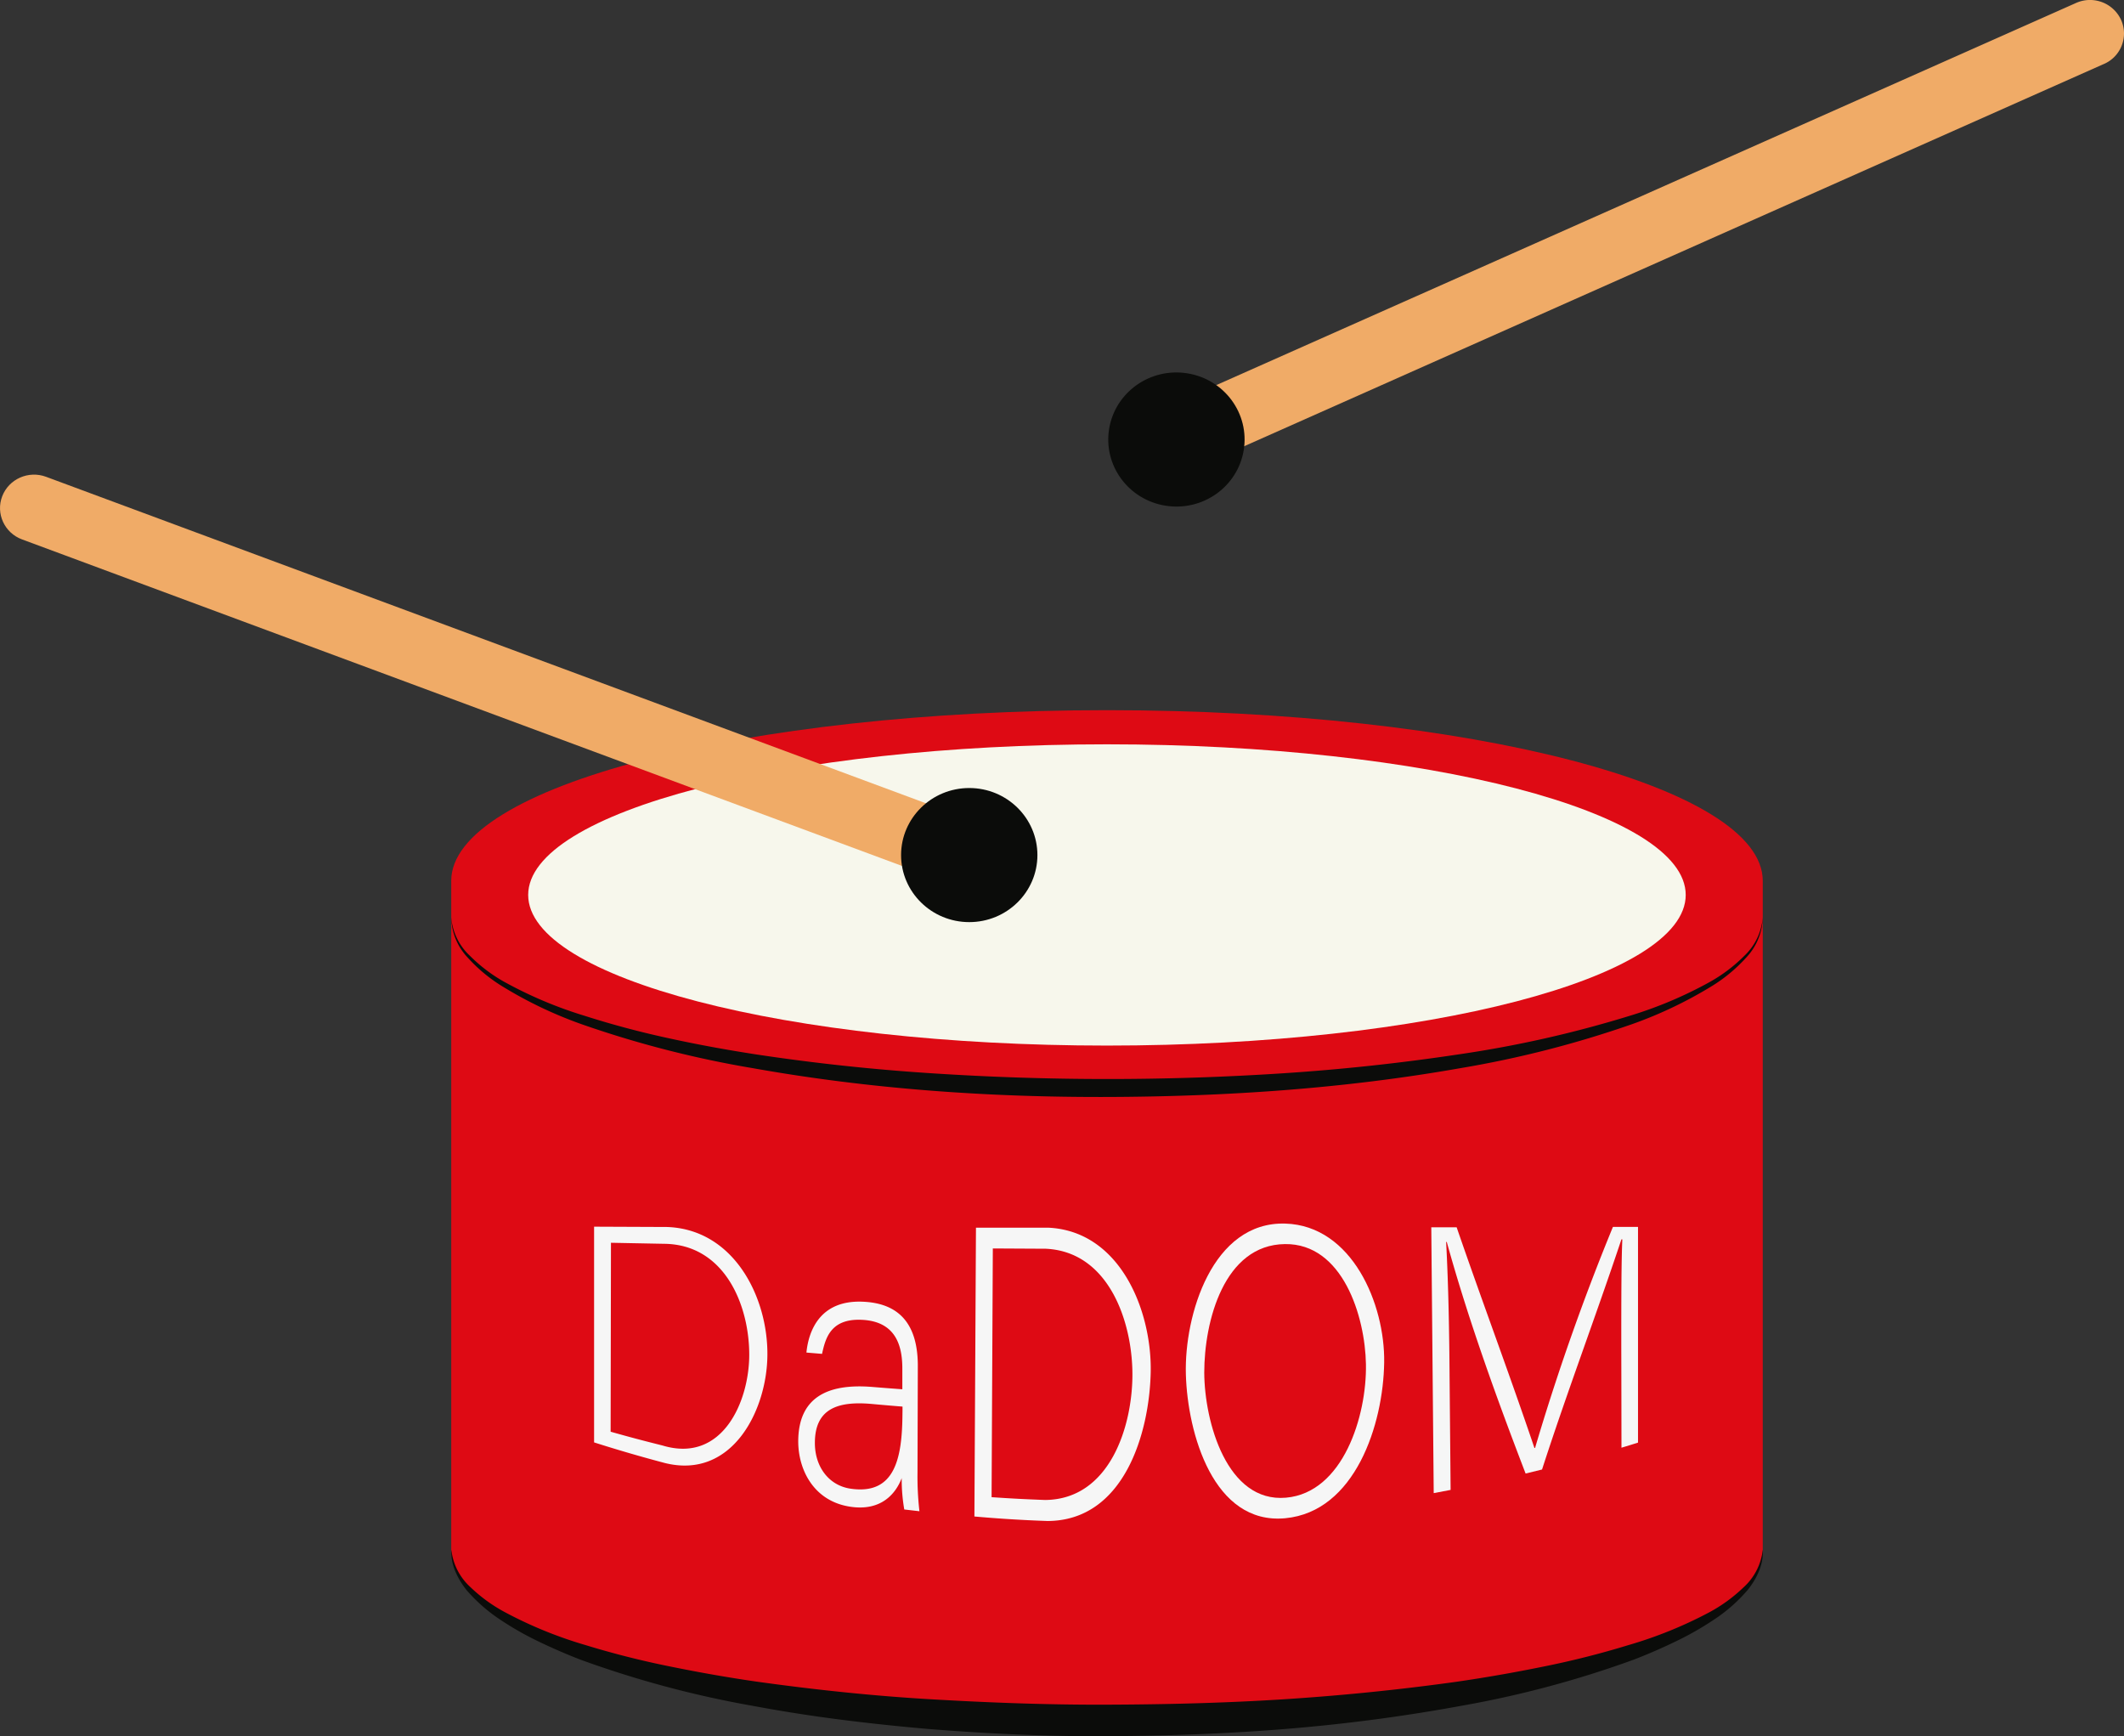
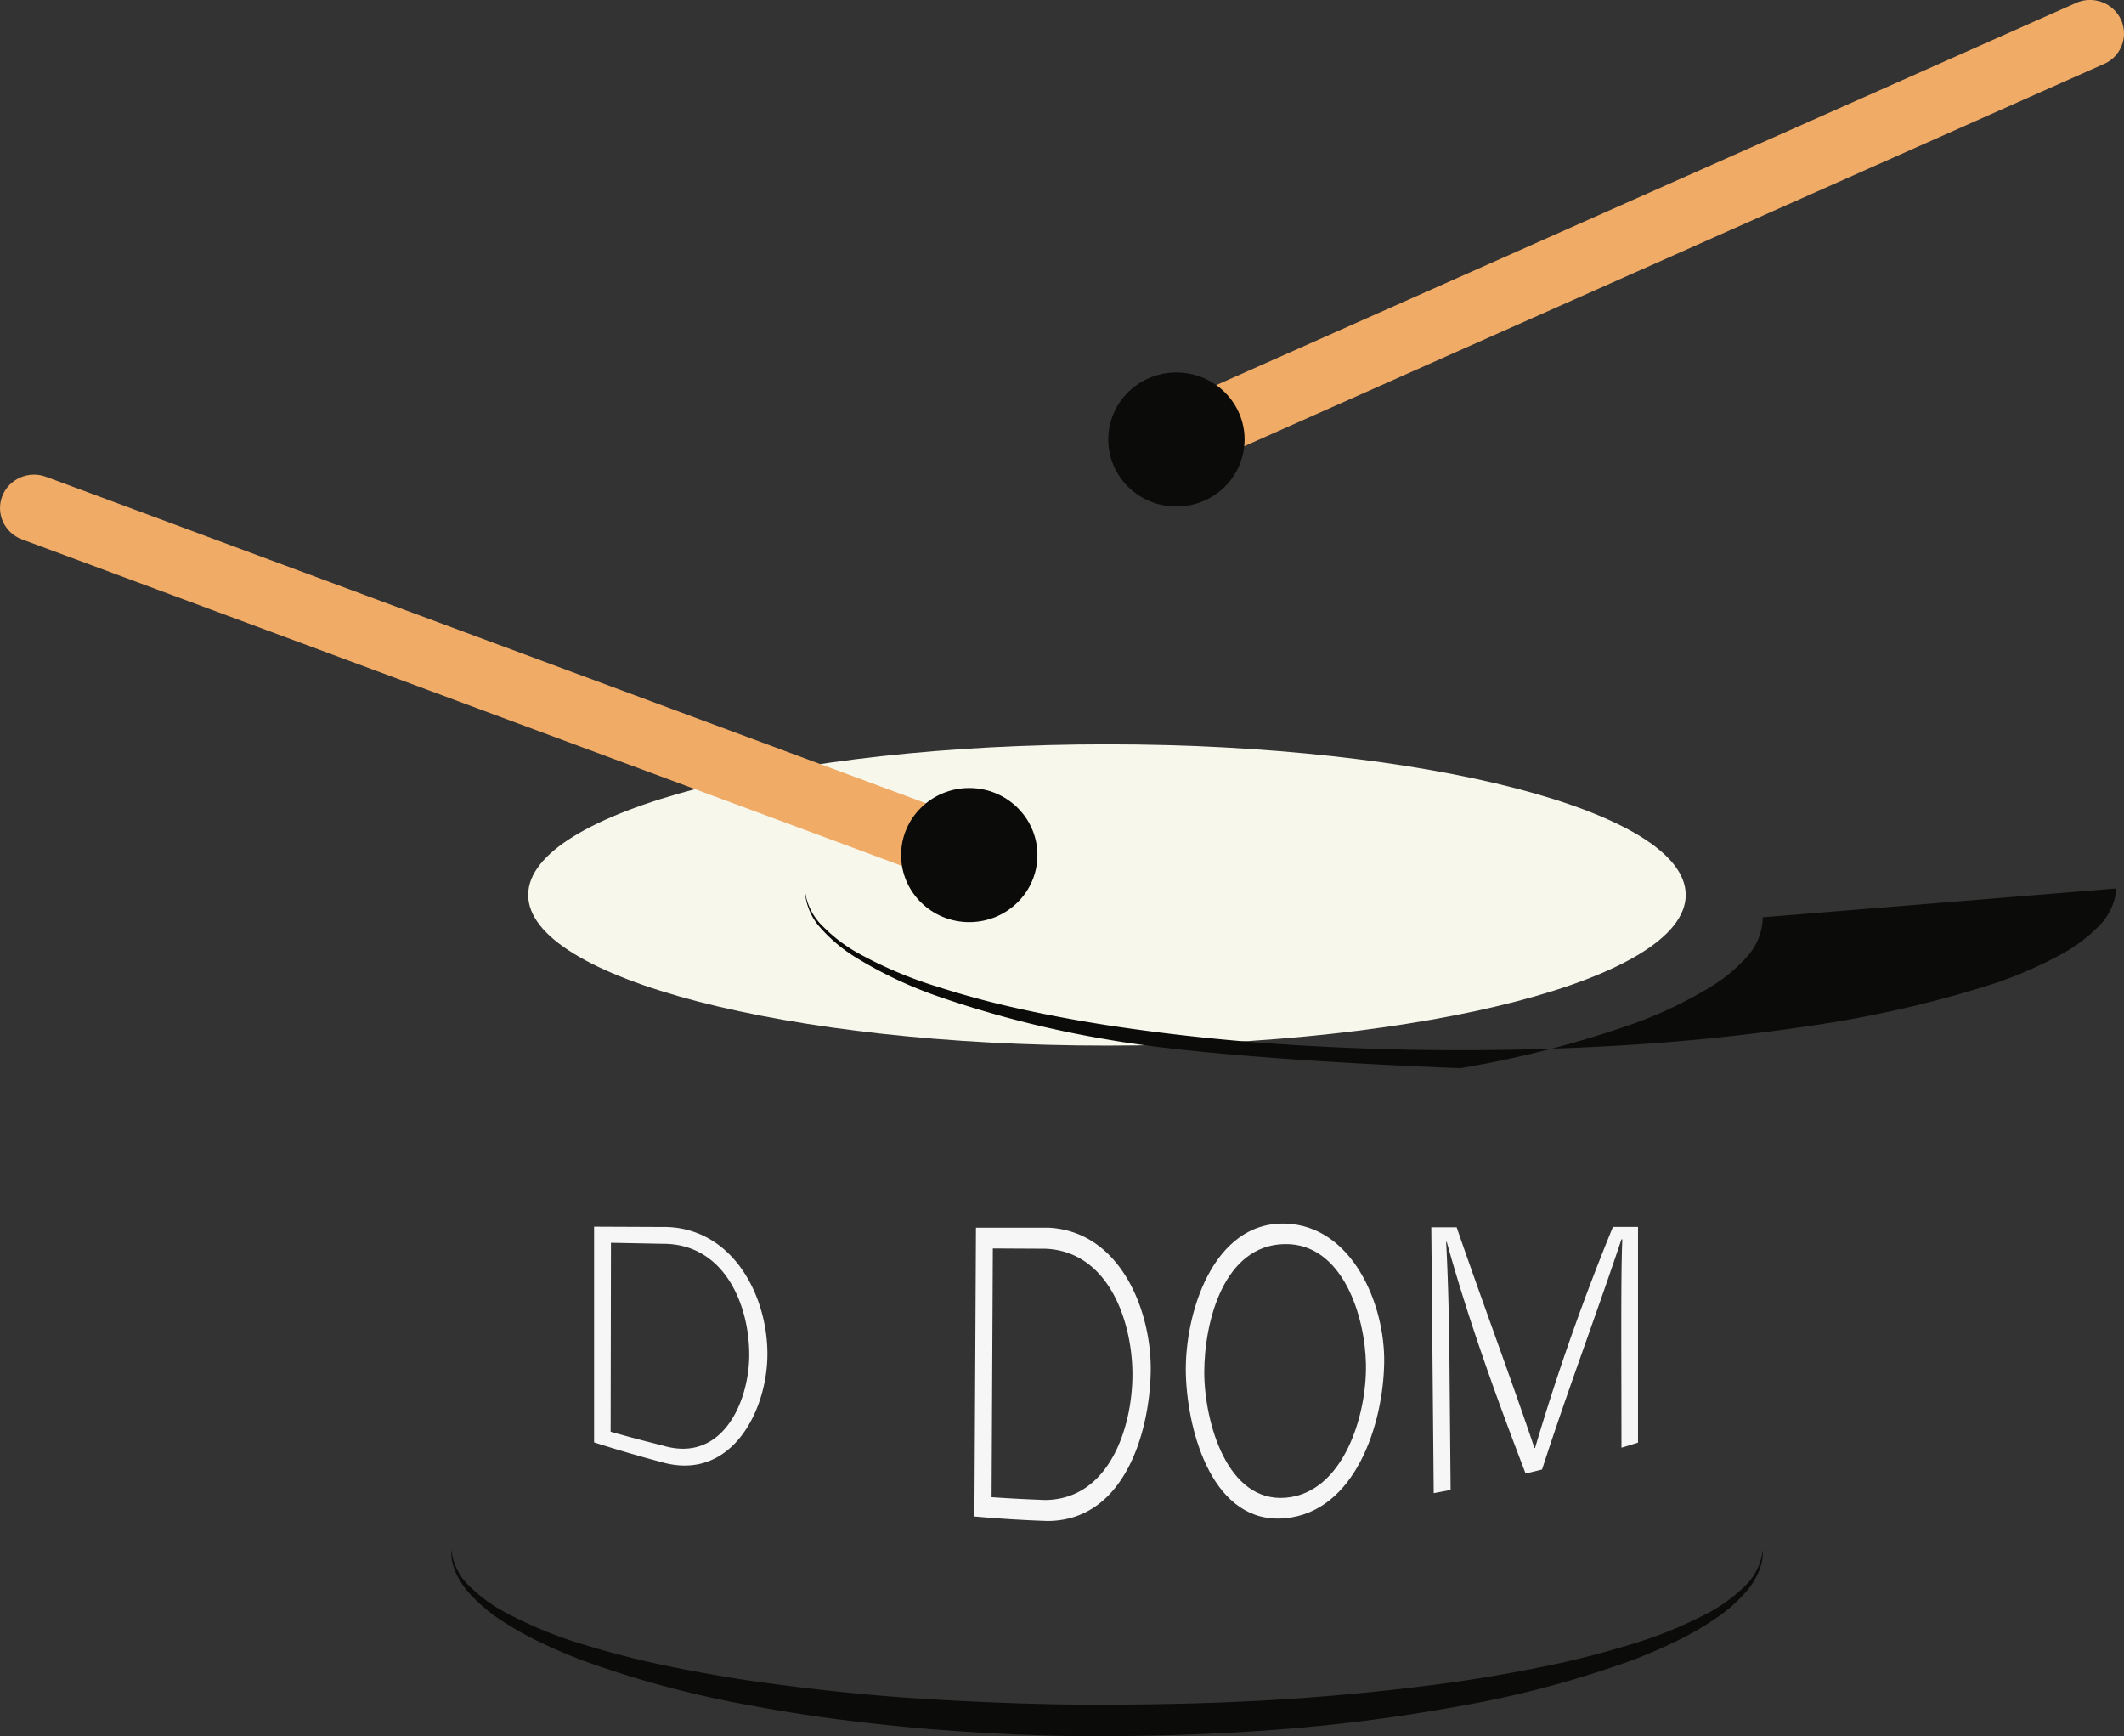
<svg xmlns="http://www.w3.org/2000/svg" data-bbox="0.001 -0.001 103.999 85.001" viewBox="0 0 104 85" height="85" width="104" data-type="color">
  <rect x="0" y="0" width="104" height="85" fill="#333333" stroke="none" />
  <g>
    <g clip-path="url(#f726d8df-c1d8-4474-8e6a-1876a052cc07)">
-       <path fill="#DE0A14" d="M54.203 34.768c-17.733 0-32.109 3.74-32.109 8.355v32.754c0 4.615 14.376 8.355 32.11 8.355 17.732 0 32.108-3.74 32.108-8.355V43.123c0-4.614-14.376-8.355-32.109-8.355" data-color="1" />
      <path fill="#F7F7EC" d="M54.2 51.188c15.652 0 28.34-3.302 28.34-7.375 0-4.072-12.688-7.374-28.34-7.374-15.65 0-28.338 3.302-28.338 7.374 0 4.073 12.688 7.375 28.339 7.375" data-color="2" />
-       <path fill="#0B0C0A" d="M86.312 44.907a2.95 2.95 0 0 1-.794 1.954 7.7 7.7 0 0 1-1.664 1.394 20.7 20.7 0 0 1-3.92 1.877 51 51 0 0 1-8.418 2.16c-5.714 1.01-11.52 1.394-17.313 1.412s-11.6-.387-17.314-1.405a51 51 0 0 1-8.42-2.16 20.5 20.5 0 0 1-3.92-1.88 7.7 7.7 0 0 1-1.662-1.394 2.95 2.95 0 0 1-.793-1.954 2.88 2.88 0 0 0 .9 1.866 7.7 7.7 0 0 0 1.688 1.286c1.25.69 2.57 1.25 3.94 1.666a44 44 0 0 0 4.155 1.107c1.402.307 2.815.564 4.235.783q4.264.645 8.572.923a132 132 0 0 0 17.25.002q4.309-.282 8.571-.923a55.5 55.5 0 0 0 8.392-1.89c1.37-.416 2.69-.973 3.938-1.666a7.7 7.7 0 0 0 1.688-1.284c.52-.498.835-1.164.889-1.874" data-color="3" />
+       <path fill="#0B0C0A" d="M86.312 44.907a2.95 2.95 0 0 1-.794 1.954 7.7 7.7 0 0 1-1.664 1.394 20.7 20.7 0 0 1-3.92 1.877 51 51 0 0 1-8.418 2.16s-11.6-.387-17.314-1.405a51 51 0 0 1-8.42-2.16 20.5 20.5 0 0 1-3.92-1.88 7.7 7.7 0 0 1-1.662-1.394 2.95 2.95 0 0 1-.793-1.954 2.88 2.88 0 0 0 .9 1.866 7.7 7.7 0 0 0 1.688 1.286c1.25.69 2.57 1.25 3.94 1.666a44 44 0 0 0 4.155 1.107c1.402.307 2.815.564 4.235.783q4.264.645 8.572.923a132 132 0 0 0 17.25.002q4.309-.282 8.571-.923a55.5 55.5 0 0 0 8.392-1.89c1.37-.416 2.69-.973 3.938-1.666a7.7 7.7 0 0 0 1.688-1.284c.52-.498.835-1.164.889-1.874" data-color="3" />
      <path fill="#0B0C0A" d="M86.312 75.869c.045.721-.295 1.427-.756 1.991a7.8 7.8 0 0 1-1.65 1.443A15 15 0 0 1 82 80.383a27 27 0 0 1-2.01.87 50 50 0 0 1-8.423 2.255 86 86 0 0 1-8.648 1.138c-2.899.237-5.804.334-8.71.352-2.904.017-5.812-.118-8.71-.35a105 105 0 0 1-4.337-.46 75 75 0 0 1-4.312-.677 50 50 0 0 1-8.43-2.26 28 28 0 0 1-2.01-.87 15 15 0 0 1-1.905-1.08 8 8 0 0 1-1.65-1.443c-.45-.562-.801-1.268-.754-1.992.074.702.405 1.353.932 1.833.506.487 1.08.903 1.703 1.235a20.6 20.6 0 0 0 3.934 1.604q2.049.628 4.152 1.05c1.4.285 2.81.535 4.226.739 2.838.396 5.69.699 8.552.865s5.732.274 8.6.263c2.87-.01 5.74-.08 8.6-.26 2.86-.182 5.718-.47 8.551-.866a76 76 0 0 0 4.229-.74 43 43 0 0 0 4.15-1.049 20.7 20.7 0 0 0 3.942-1.595 7.6 7.6 0 0 0 1.701-1.235 2.9 2.9 0 0 0 .939-1.841" data-color="3" />
      <path fill="#F6F6F6" d="m29.089 60.054 3.558.015c3.285.104 4.95 3.43 4.928 6.261-.014 2.698-1.715 6.113-5.014 5.296a71 71 0 0 1-3.472-1.011zm.81 10.038c1.015.286 1.526.42 2.547.677 2.942.886 4.251-2.186 4.24-4.477-.011-2.434-1.222-5.378-4.181-5.4l-2.59-.05z" data-color="4" />
-       <path fill="#F6F6F6" d="M44.925 72.09a15 15 0 0 0 .094 1.895l-.742-.086a8.6 8.6 0 0 1-.126-1.534c-.268.7-.957 1.645-2.541 1.395-1.785-.28-2.536-1.833-2.525-3.227.02-2.045 1.33-2.822 3.637-2.632.645.053 1.154.091 1.46.113v-1.002c0-.985-.225-2.309-1.965-2.397-1.55-.08-1.8.905-1.966 1.666l-.765-.064c.1-1.02.634-2.578 2.754-2.49 1.75.071 2.727 1.051 2.7 3.232zm-.734-3.228c-.292-.022-1-.082-1.508-.129-1.708-.154-2.77.264-2.783 1.88-.012 1.183.675 2.11 1.748 2.268 2.199.323 2.525-1.538 2.54-3.665.003-.142.003-.213.003-.354" data-color="4" />
      <path fill="#F6F6F6" d="M47.787 60.104h3.56c3.531.18 5.06 4.108 4.996 7.082s-1.303 7.262-5.05 7.277a65 65 0 0 1-3.582-.221q.039-7.064.076-14.138m.765 13.193c1.047.07 1.576.097 2.62.137 3.186-.026 4.287-3.643 4.276-6.179s-1.144-5.975-4.242-6.121l-2.593-.014z" data-color="4" />
      <path fill="#F6F6F6" d="M67.775 66.704c-.043 3.034-1.422 7.303-4.845 7.624-3.515.33-4.782-4.152-4.865-7.044-.083-2.893 1.294-7.492 4.872-7.381 3.27.102 4.881 3.944 4.838 6.801m-8.81.498c.013 2.408 1.107 6.374 4.003 6.12 2.798-.246 3.959-4.007 3.914-6.532-.04-2.35-1.141-5.918-3.963-5.884-2.984.033-3.954 3.773-3.954 6.296" data-color="4" />
      <path fill="#F6F6F6" d="M79.385 65.894c0-2.116 0-4.14.052-5.22h-.045c-1.254 3.762-2.665 7.486-3.887 11.268l-.805.197c-1.427-3.718-2.797-7.5-3.86-11.337h-.031c.117 2.213.153 4.444.169 6.666l.05 5.473-.827.157-.119-13.013h1.242c1.242 3.61 2.586 7.185 3.808 10.802h.031a112 112 0 0 1 3.813-10.822h1.228v10.56c-.324.103-.486.153-.81.25-.002-2-.004-2.994-.009-4.981" data-color="4" />
      <path fill="#F0AB67" d="m60.9 21.855 42.07-18.703a1.627 1.627 0 0 0 .905-2.138 1.674 1.674 0 0 0-2.174-.89q-.05.02-.101.044L59.516 18.871" data-color="5" />
      <path fill="#0B0C0A" d="M60.897 22.043c.295-1.79-.94-3.475-2.76-3.766s-3.534.925-3.829 2.714c-.295 1.79.94 3.475 2.76 3.766s3.533-.925 3.829-2.714" data-color="3" />
      <path fill="#F0AB67" d="M45.688 39.456 2.255 23.342c-.86-.319-1.823.108-2.147.954-.324.845.11 1.793.97 2.111l43.433 16.114" data-color="5" />
      <path fill="#0B0C0A" d="M47.459 45.144c1.843 0 3.337-1.47 3.337-3.282s-1.494-3.283-3.337-3.283-3.338 1.47-3.338 3.282 1.494 3.283 3.338 3.283" data-color="3" />
    </g>
    <defs fill="none">
      <clipPath id="f726d8df-c1d8-4474-8e6a-1876a052cc07">
        <path fill="#ffffff" d="M104 0v85H0V0z" />
      </clipPath>
    </defs>
  </g>
</svg>